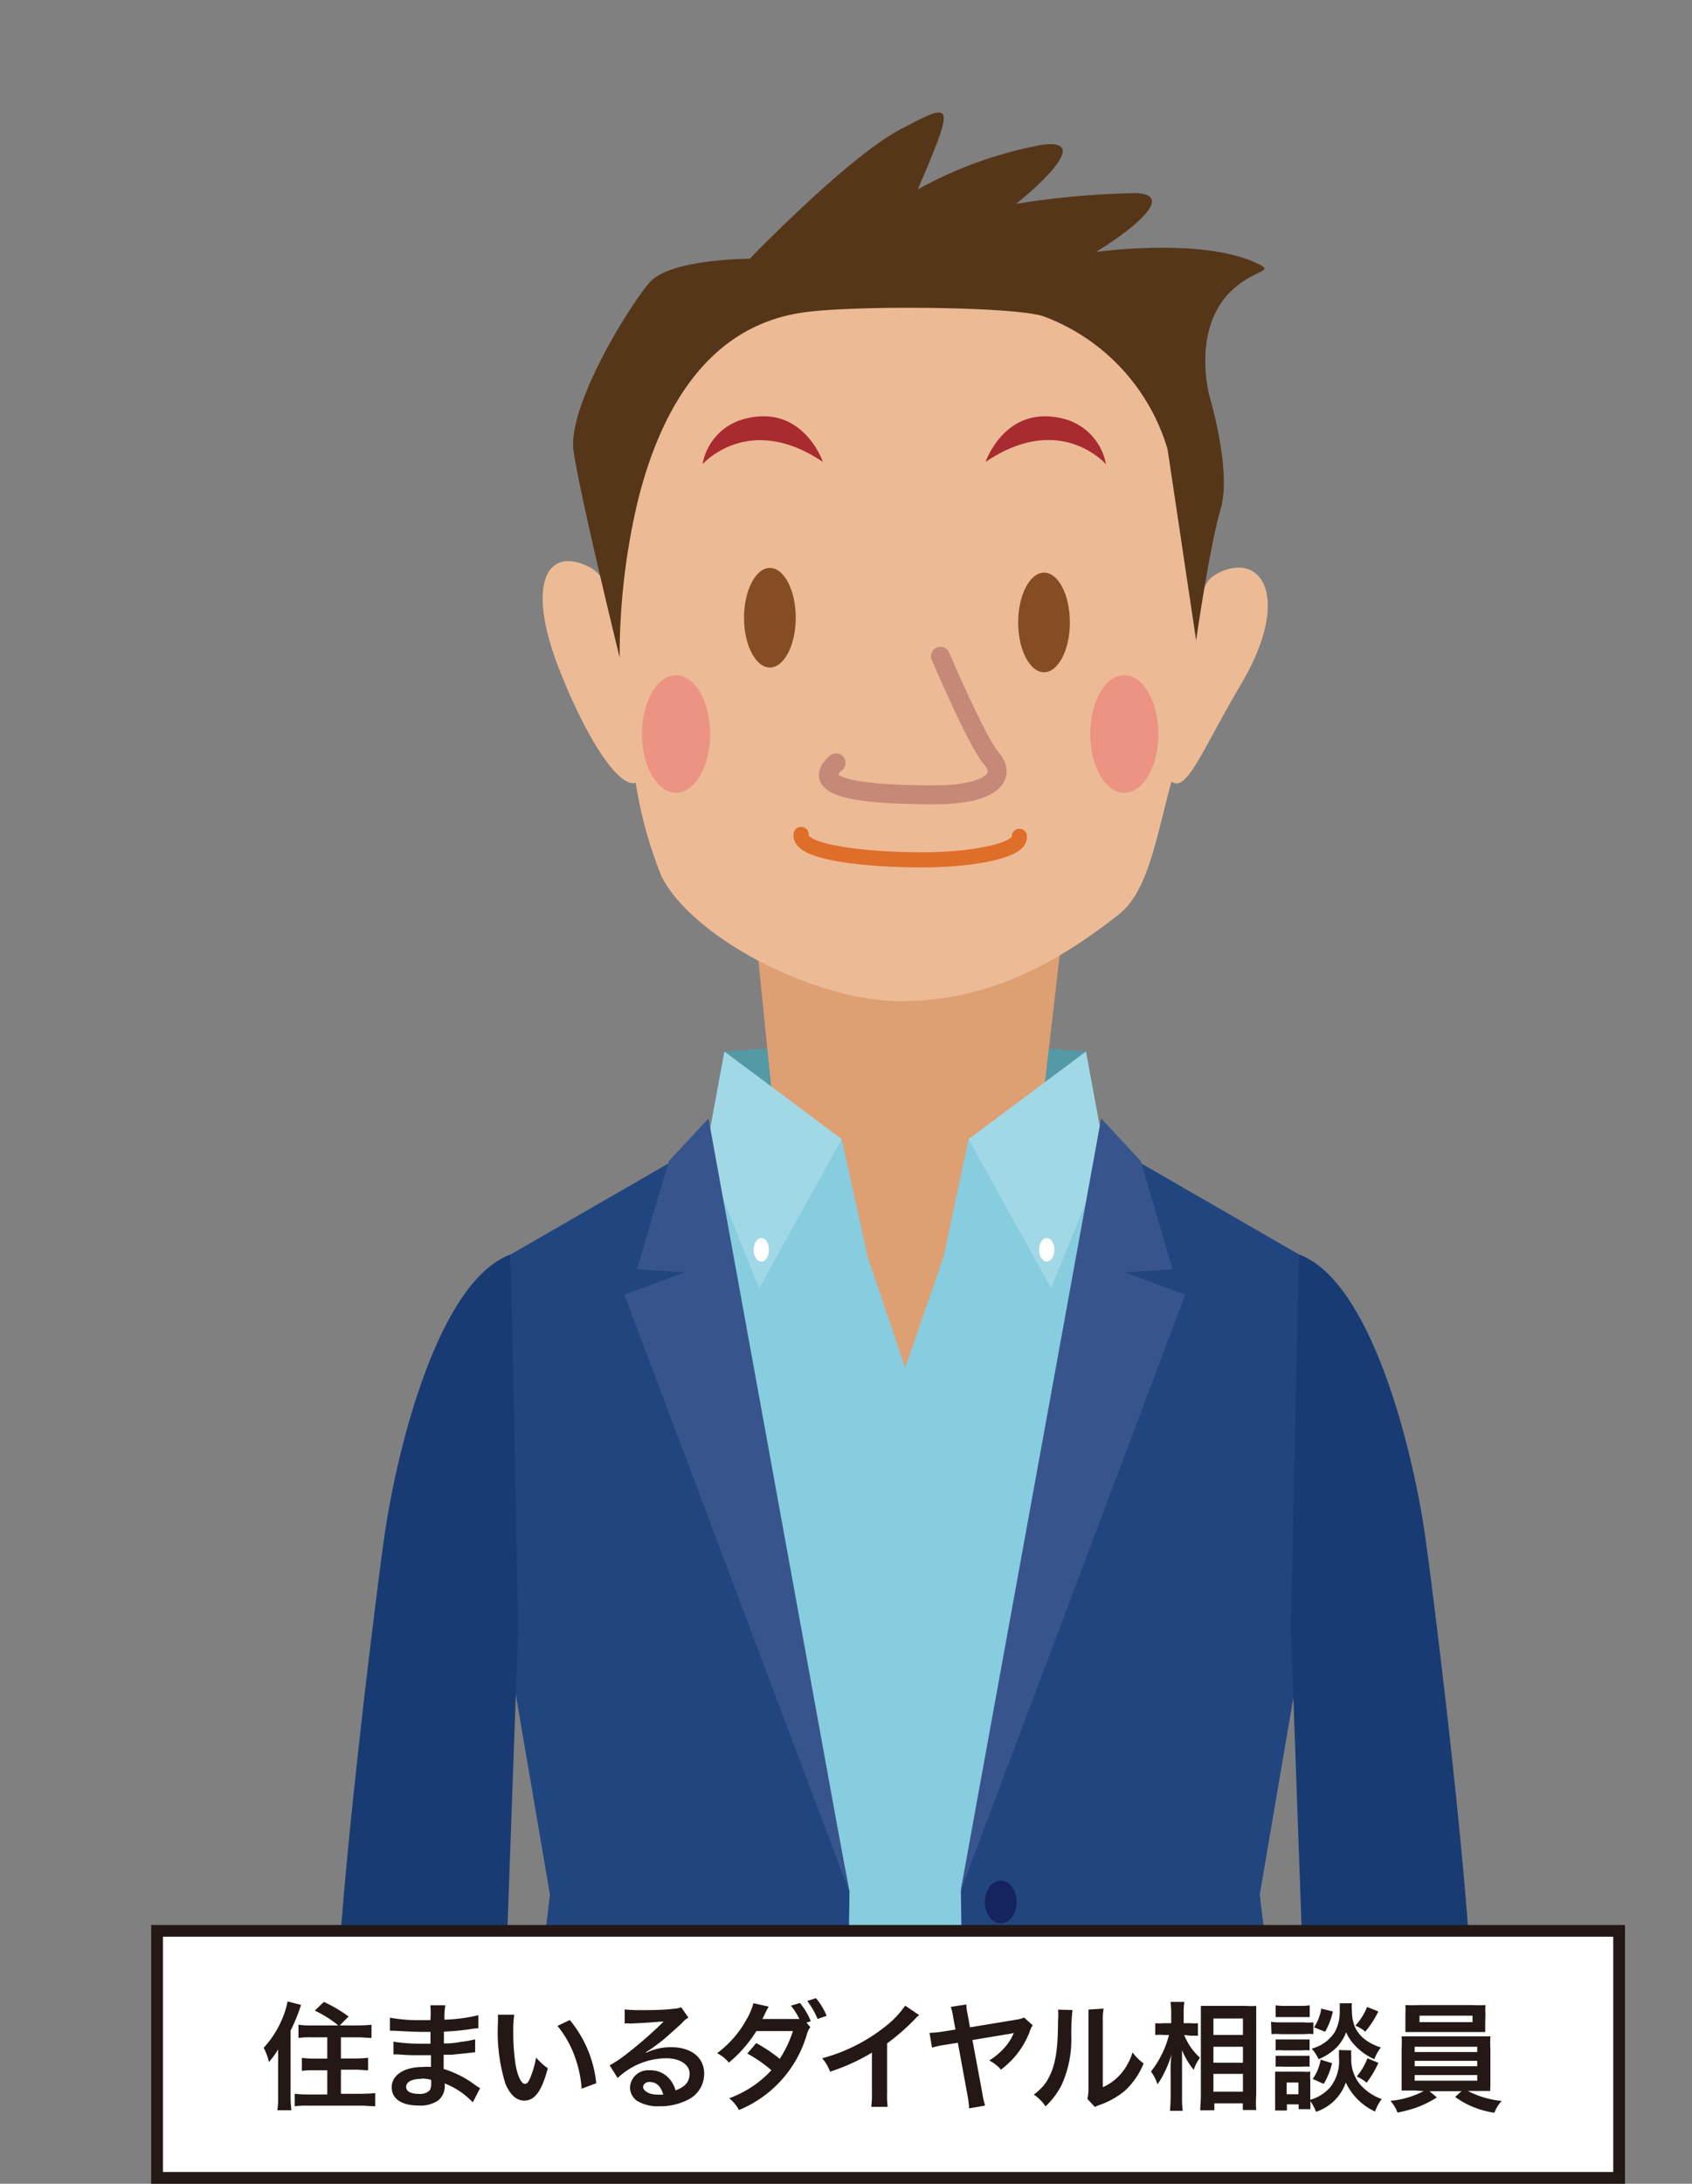
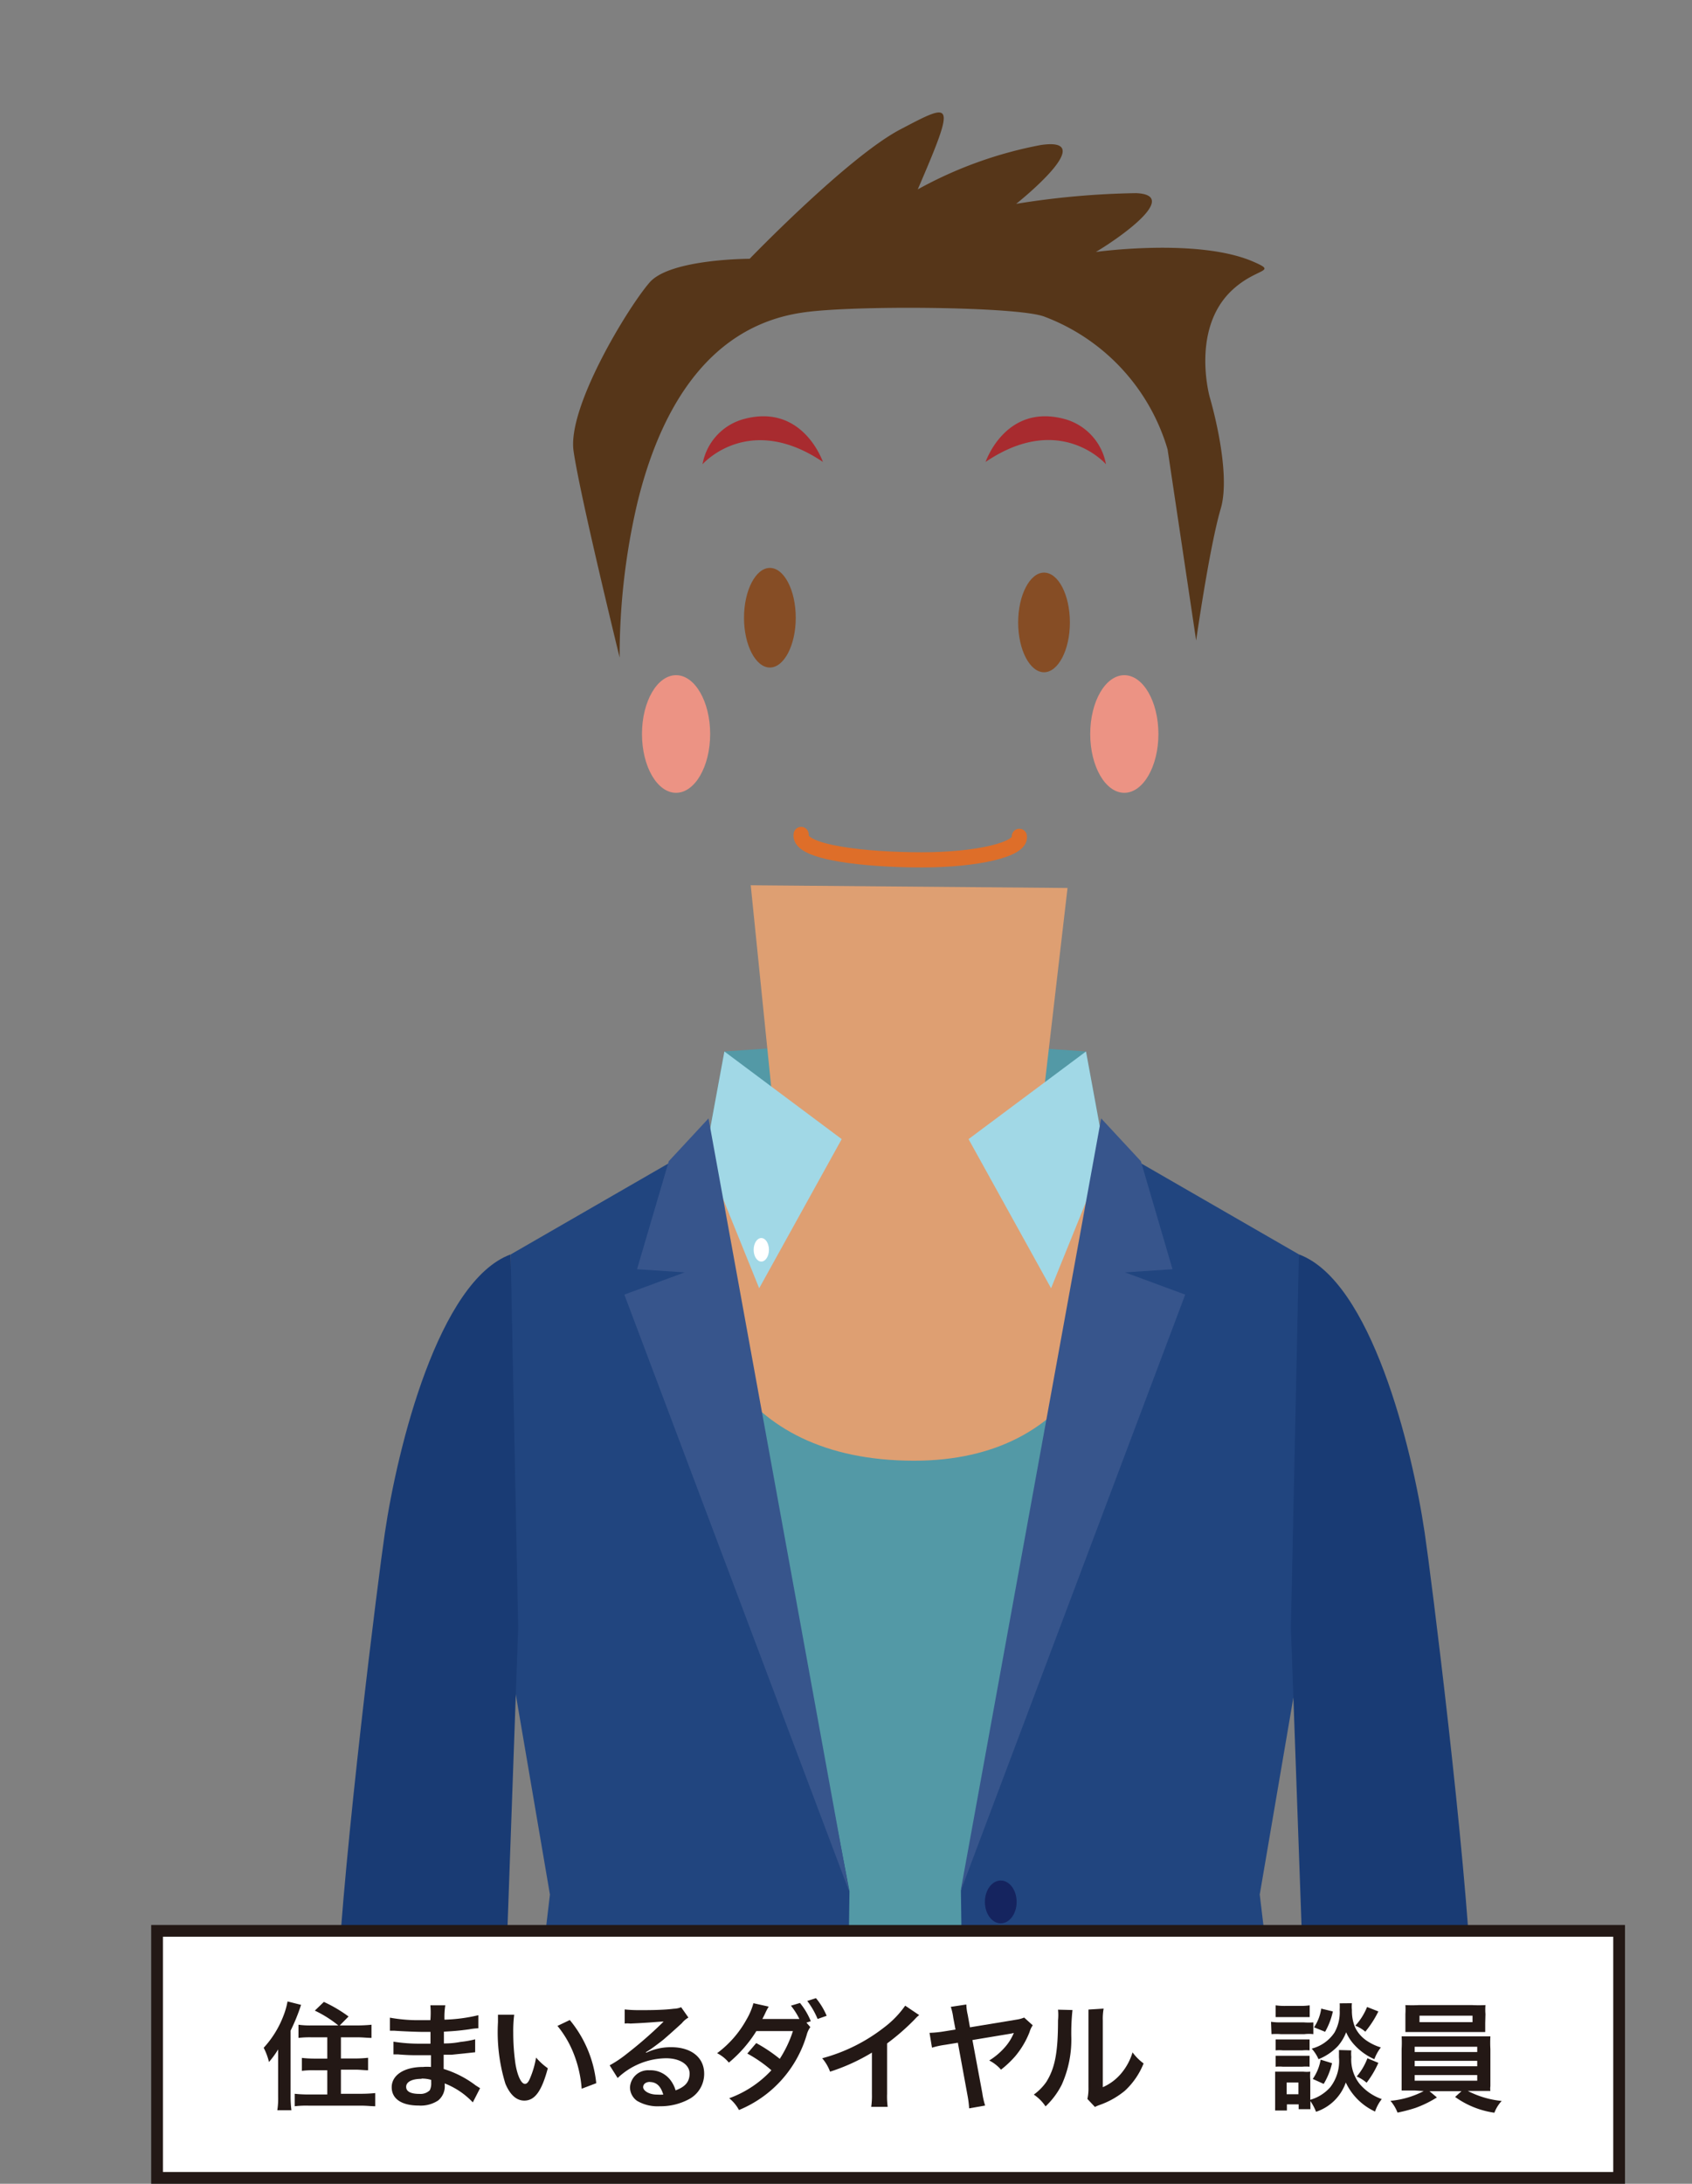
<svg xmlns="http://www.w3.org/2000/svg" height="185.65" viewBox="0 0 143.93 185.65" width="143.93">
  <rect x="0" y="0" width="143.93" height="185.65" fill="#808080" stroke="none" />
  <clipPath id="a">
    <path d="m0 0h143.93v177.64h-143.93z" />
  </clipPath>
  <g clip-path="url(#a)">
    <path d="m45.42 194.71 2.16 77.34.16 50.54 20.25.7 1.9-55.91 6.84-44.26 1.8-39.58h-27.71z" fill="#0e2c50" />
    <path d="m108.03 194.71-2.16 77.34-.16 50.54-20.24.7-1.91-55.91-6.83-44.26-1.8-39.58h27.7z" fill="#0e2c50" />
    <path d="m94 98.19-1.62-8.8-15.38-1.08-15.38 1.08-1.62 8.8-7.56 4.31v85.72h24.56 24.55v-85.72z" fill="#5399a6" />
    <path d="m63.86 75.25 2 19.68s-5.23 4-6.17 9.13c-1.59 8.58 2.62 20.12 18.07 20.12 14.16 0 18.38-11.48 16.91-20.16-.89-5.28-6.07-9.53-6.07-9.53l2.21-19-26.9-.23" fill="#de9f72" />
-     <path d="m103.73 48.67c-1.76.84-1.37 2.14-1.75 4.89.32-2.33.47-4.64.63-6.84.82-11.36-11.48-23.9-24-23.9-18.65 0-24.8 12.74-26.23 18.61-.58 2.35-.64 7.28 0 12.66-.27-2.31-.37-5-2.36-5.94-3.69-1.76-5.25 1.79-2.35 9 2.33 5.85 5 9.85 6.41 9.39a35.31 35.31 0 0 0 2.21 8c2.71 5.28 13.12 10.57 20.29 10.57s12.86-2.87 18.59-7.37c2.53-2 3.18-6.56 4.48-11.29 1.34.91 2.52-2.54 5.93-8.3 4.27-7.22 1.84-11.25-1.85-9.48z" fill="#ecbb96" />
    <path d="m70 39.27s-1.72-5.09-6.85-3.61a4.86 4.86 0 0 0 -3.39 3.81s3.9-4.47 10.24-.2" fill="#a82b2f" />
    <path d="m83.84 39.27s1.72-5.09 6.85-3.61a4.89 4.89 0 0 1 3.39 3.81s-3.89-4.5-10.24-.2" fill="#a82b2f" />
    <path d="m57.51 57.4c-1.6 0-2.9 2.23-2.9 5s1.3 5 2.9 5 2.9-2.24 2.9-5-1.3-5-2.9-5" fill="#ec9384" />
    <path d="m95.64 57.4c-1.6 0-2.9 2.23-2.9 5s1.3 5 2.9 5 2.9-2.24 2.9-5-1.3-5-2.9-5" fill="#ec9384" />
-     <path d="m80 55.79s3.08 7.25 4.34 8.7.19 3.08-4.88 3.08-11-.37-8.34-2.72" fill="none" stroke="#c68977" stroke-linecap="round" stroke-width="1.61" />
    <path d="m65.49 48.28c1.21 0 2.2 1.9 2.2 4.24s-1 4.23-2.2 4.23-2.2-1.89-2.2-4.23 1-4.24 2.2-4.24" fill="#864d25" />
    <path d="m88.81 48.68c1.22 0 2.2 1.9 2.2 4.24s-1 4.23-2.2 4.23-2.2-1.89-2.2-4.23 1-4.24 2.2-4.24" fill="#864d25" />
    <path d="m63.77 22s8.37-8.67 12.82-11 4.79-2.59 1.48 5.1a35 35 0 0 1 10.46-3.77c5.19-.77-2.09 5-2.09 5a69.53 69.53 0 0 1 10.19-.91c3.64.14-.92 3.51-3.41 5 0 0 8.53-1.19 13.26.77 2.33 1 .48.5-1.63 2.44-3.58 3.29-1.95 9.11-1.95 9.11s1.89 6.3.94 9.51-2.09 11.2-2.09 11.2l-2.43-16.25a17.27 17.27 0 0 0 -10.45-11.27c-2.16-.88-16.45-1-20.65-.35-8.5 1.26-12.28 9.1-14 16.16a57.14 57.14 0 0 0 -1.51 13.16s-3.38-13.78-3.92-17.56 4.72-12.34 6.48-14.34 8.5-2 8.5-2z" fill="#563619" />
    <path d="m68.15 70.94c-.27 1.56 5.6 2.16 10.26 2.16s8.5-.87 8.3-2" fill="none" stroke="#de6e29" stroke-linecap="round" stroke-width="1.29" />
-     <path d="m94 98.19-11.61-1.35-2.12 9.98-3.27 9.45-3.2-9.45-2.2-9.98-11.6 1.35-7.56 4.31v85.72h24.56 24.55v-85.72z" fill="#88ccdf" />
    <path d="m60 97.1-16.55 9.54-.45 32.29 3.78 22.13-5.78 48.83s24.08 5.32 27.31 5.9 3.23-2.66 3.23-2.66l.72-52.34z" fill="#21457f" />
    <path d="m43.44 106.64c-6.12 2.25-9.62 16.37-10.7 23.66-.56 3.76-3.51 27.24-4.05 38.59s5.13 36.69 5.13 36.69l14.9-6.07-5.72-30.89 1.08-30.23z" fill="#193b74" />
    <path d="m93.94 97.1 16.55 9.54.45 32.29-3.78 22.13 5.84 48.83s-24.08 5.32-27.31 5.9-3.23-2.66-3.23-2.66l-.72-52.34z" fill="#21457f" />
    <path d="m110.49 106.64c6.12 2.25 9.62 16.37 10.7 23.66.56 3.76 3.51 27.24 4 38.59s-5.13 36.69-5.13 36.69l-14.9-6.07 5.73-30.89-1.08-30.23z" fill="#193b74" />
    <path d="m61.62 89.39 9.98 7.45-7.02 12.68-4.58-11.33z" fill="#a1d8e6" />
    <path d="m92.38 89.39-9.99 7.45 7.02 12.68 4.59-11.33z" fill="#a1d8e6" />
    <ellipse cx="64.76" cy="106.25" fill="#fff" rx=".65" ry="1" />
-     <ellipse cx="89.04" cy="106.25" fill="#fff" rx=".65" ry="1" />
    <path d="m60.27 95.08-3.38 3.64-2.7 9.18 4.05.27-5.13 1.89 19.12 50.73z" fill="#37558c" />
    <path d="m93.67 95.08 3.38 3.64 2.69 9.18-4.04.27 5.12 1.89-19.11 50.73z" fill="#37558c" />
    <g fill="#15245f">
      <ellipse cx="85.13" cy="161.69" rx="1.35" ry="1.82" />
      <ellipse cx="85.13" cy="182.88" rx="1.35" ry="1.82" />
    </g>
  </g>
  <path d="m13.36 164.15h124.37v20.97h-124.37z" fill="#fff" />
  <g fill="#231815">
    <path d="m137.23 164.65v20h-123.37v-20zm1-1h-125.37v22h125.37z" />
    <path d="m23.66 175.37v-1.14a8.13 8.13 0 0 1 -.78 1.07 5.18 5.18 0 0 0 -.45-1.21 8.45 8.45 0 0 0 1.65-2.64 6.66 6.66 0 0 0 .38-1.3l1.15.29a16 16 0 0 1 -.89 2.19v5.61a9.14 9.14 0 0 0 .07 1.16h-1.2a6.57 6.57 0 0 0 .07-1.17zm5.12-3.18a9.75 9.75 0 0 0 -2-1.26l.77-.74a11.7 11.7 0 0 1 2.1 1.24l-.75.76h1.51a11.85 11.85 0 0 0 1.19-.06v1.12c-.35 0-.73-.05-1.16-.05h-1.44v1.8h1.2a10.32 10.32 0 0 0 1.11-.06v1.06c-.32 0-.68-.05-1.1-.05h-1.21v2.05h1.73a11.85 11.85 0 0 0 1.19-.06v1.12c-.36 0-.7-.05-1.2-.05h-4.46a8.56 8.56 0 0 0 -1.19.05v-1.06a11.07 11.07 0 0 0 1.15.06h1.62v-2.06h-1.06a7.46 7.46 0 0 0 -1.1.05v-1.1a10 10 0 0 0 1.1.06h1.06v-1.81h-1.31a8.18 8.18 0 0 0 -1.14.05v-1.12a7.07 7.07 0 0 0 1.13.06z" />
    <path d="m40.22 178.73a6.54 6.54 0 0 0 -1.85-1.37c-.22-.11-.3-.14-.54-.24v.1a1.56 1.56 0 0 1 -.56 1.35 2.68 2.68 0 0 1 -1.65.43c-1.46 0-2.3-.57-2.3-1.56s1-1.72 2.67-1.72a3.75 3.75 0 0 1 .67 0v-1h-1a17.47 17.47 0 0 1 -1.81-.07h-.38v-1.08a14 14 0 0 0 2.33.17h.82v-1h-.62c-.49 0-1.78-.05-2.45-.1h-.38v-1.11a13.5 13.5 0 0 0 2.69.21h.75a7.51 7.51 0 0 0 0-1.26h1.27a6.2 6.2 0 0 0 -.07 1.22 14 14 0 0 0 2.88-.38v1.11a5.18 5.18 0 0 0 -.78.09c-.88.12-1.27.15-2.15.2v1a7.07 7.07 0 0 0 1.42-.13 8.7 8.7 0 0 0 1.24-.22v1.1l-.65.07-1.35.14h-.68v1.21a8.7 8.7 0 0 1 2.74 1.41c.17.1.21.14.36.22zm-4.37-2c-.81 0-1.3.26-1.3.68s.43.6 1.14.6a1.12 1.12 0 0 0 .87-.31 1.29 1.29 0 0 0 .12-.64v-.24a2.6 2.6 0 0 0 -.83-.11z" />
    <path d="m43.74 171.28a11 11 0 0 0 -.08 1.52 18.58 18.58 0 0 0 .19 2.68c.17 1 .49 1.68.81 1.68.15 0 .29-.15.41-.44a7.59 7.59 0 0 0 .53-1.8 5.41 5.41 0 0 0 1 .91c-.52 1.94-1.1 2.75-2 2.75-.67 0-1.21-.49-1.61-1.44a14.89 14.89 0 0 1 -.63-5.22c0-.22 0-.43 0-.64zm4.73.45a10 10 0 0 1 2.25 5.37l-1.24.47a10.11 10.11 0 0 0 -.64-2.88 8.73 8.73 0 0 0 -1.42-2.46z" />
    <path d="m55 174.5a4.76 4.76 0 0 1 2.1-.46c1.71 0 2.8.88 2.8 2.25a2.44 2.44 0 0 1 -1.35 2.2 5.1 5.1 0 0 1 -2.42.57 3.45 3.45 0 0 1 -1.94-.46 1.42 1.42 0 0 1 -.6-1.14 1.54 1.54 0 0 1 1.61-1.46h.08a2.13 2.13 0 0 1 1.73.81 2.65 2.65 0 0 1 .46.9c.83-.31 1.19-.73 1.19-1.44s-.77-1.29-2-1.29a6.07 6.07 0 0 0 -4.12 1.68l-.68-1.08a9.61 9.61 0 0 0 1.41-.94 35.38 35.38 0 0 0 3-2.6l.18-.18c-.38 0-1 .09-2.83.17a1.93 1.93 0 0 0 -.48 0v-1.2a11.51 11.51 0 0 0 1.18.06c.85 0 2.07 0 3-.12a1.68 1.68 0 0 0 .62-.13l.62.88a2 2 0 0 0 -.56.48c-.5.46-1.23 1.11-1.57 1.4-.18.15-.9.69-1.1.82l-.41.26zm.3 2.49c-.36 0-.59.18-.59.45s.45.63 1.19.63a4.51 4.51 0 0 0 .52 0c-.21-.73-.59-1.07-1.15-1.07z" />
    <path d="m68.93 172.33a2 2 0 0 0 -.31.67 9.94 9.94 0 0 1 -5.76 6.38 3.22 3.22 0 0 0 -.83-1 9.16 9.16 0 0 0 3.59-2.38 11.53 11.53 0 0 0 -2.05-1.42l.76-.89a13.17 13.17 0 0 1 2 1.34 10 10 0 0 0 1.12-2.36h-3.11a11.09 11.09 0 0 1 -2.34 2.68 3.08 3.08 0 0 0 -1-.8 8.92 8.92 0 0 0 2.5-2.86 5.64 5.64 0 0 0 .59-1.39l1.3.29a5.12 5.12 0 0 0 -.3.57c-.17.35-.19.39-.24.48h3.15a6 6 0 0 0 -.72-1.13l.77-.23a6 6 0 0 1 .92 1.55l-.37.12zm.62-.69a6.83 6.83 0 0 0 -.88-1.53l.74-.24a6 6 0 0 1 .91 1.5z" />
    <path d="m78.19 171.31a2.44 2.44 0 0 0 -.37.35 19.24 19.24 0 0 1 -2.36 2.06v4.28a6.88 6.88 0 0 0 .05 1.11h-1.4a6.52 6.52 0 0 0 .06-1.08v-3.53a16.58 16.58 0 0 1 -3.56 1.62 3.73 3.73 0 0 0 -.67-1.14 14.72 14.72 0 0 0 5.24-2.6 8.28 8.28 0 0 0 1.82-1.87z" />
    <path d="m87.85 172.18a1.87 1.87 0 0 0 -.27.57 7.37 7.37 0 0 1 -1.23 2.07 8.58 8.58 0 0 1 -1.2 1.13 3.3 3.3 0 0 0 -1-.78 5.83 5.83 0 0 0 1.29-1.08 4.28 4.28 0 0 0 .8-1.26l-.27.06-3.25.54.84 4.51a6.5 6.5 0 0 0 .24 1.06l-1.36.24a8.27 8.27 0 0 0 -.12-1l-.84-4.58-1.1.18a7 7 0 0 0 -1.1.24l-.21-1.26a9 9 0 0 0 1.15-.11l1.06-.17-.19-1a4.83 4.83 0 0 0 -.21-.93l1.32-.2a4.43 4.43 0 0 0 .12.88l.19 1.06 4-.66a2.64 2.64 0 0 0 .61-.17z" />
    <path d="m91.23 170.88a18.56 18.56 0 0 0 -.1 2.24 9.34 9.34 0 0 1 -.81 4.1 6.58 6.58 0 0 1 -1.38 1.85 3.66 3.66 0 0 0 -1-1 4.49 4.49 0 0 0 1.06-1.07c.72-1.15 1-2.44 1-5.24a4.61 4.61 0 0 0 0-.91zm2.65-.12a4.76 4.76 0 0 0 -.07 1v5.68a4.27 4.27 0 0 0 1.53-1.13 5 5 0 0 0 1-1.83 4.41 4.41 0 0 0 .94.94 6.38 6.38 0 0 1 -1.59 2.32 7 7 0 0 1 -2.12 1.2 3.25 3.25 0 0 0 -.43.18l-.64-.68a4.23 4.23 0 0 0 .09-1v-5.94q0-.33 0-.66z" />
-     <path d="m100.73 173a5.25 5.25 0 0 0 1.34 1.93l-.12.19a2.88 2.88 0 0 0 -.4.85 6.39 6.39 0 0 1 -1-1.68v3.93a8.45 8.45 0 0 0 .06 1.23h-1.09q.06-.62.06-1.23v-2.05a10.14 10.14 0 0 1 .07-1.5 8.58 8.58 0 0 1 -.6 1.52 6 6 0 0 1 -.59 1 3.8 3.8 0 0 0 -.55-1.08 8.46 8.46 0 0 0 1.53-3.11h-.44a4.45 4.45 0 0 0 -.73 0v-1a4.57 4.57 0 0 0 .74 0h.62v-.81a8.26 8.26 0 0 0 -.06-1h1.18a5.54 5.54 0 0 0 -.06 1v.81h.57a3.42 3.42 0 0 0 .64 0v1.06h-.63zm1.37 6.41c0-.37.05-.79.05-1.28v-7.6h3.85a6.17 6.17 0 0 0 .86 0v7.58a8.75 8.75 0 0 0 0 1.27h-1.14v-.57h-2.42v.59zm1.12-6.41h2.51v-1.4h-2.51zm0 2.36h2.51v-1.36h-2.51zm0 2.46h2.51v-1.51h-2.51z" />
    <path d="m108.12 171.88a5.29 5.29 0 0 0 .8.05h2a5.34 5.34 0 0 0 .8 0v1a3.22 3.22 0 0 0 -.76 0h-2a5.34 5.34 0 0 0 -.8 0zm6.83 2.43a2.62 2.62 0 0 0 0 .56 3.33 3.33 0 0 0 .69 2.27 4.34 4.34 0 0 0 1.9 1.31 3.5 3.5 0 0 0 -.57 1.06 5.11 5.11 0 0 1 -2.49-2.47 4 4 0 0 1 -2.53 2.49 4.63 4.63 0 0 0 -.48-.91v.69h-1v-.41h-1v.52h-1v-2.52q0-.39 0-.78h2.39a3 3 0 0 0 .6 0 4.33 4.33 0 0 0 0 .72v1.67a3.59 3.59 0 0 0 1.7-1.07 3.63 3.63 0 0 0 .74-2.54c0-.21 0-.42 0-.62zm-6.44-3.83a5.42 5.42 0 0 0 .81.05h1.28a5.51 5.51 0 0 0 .81-.05v1h-2.9zm0 2.9h2.89v.93a3.21 3.21 0 0 0 -.62 0h-1.64a3.32 3.32 0 0 0 -.63 0zm0 1.39h2.89v.93a3.32 3.32 0 0 0 -.63 0h-1.63a3.32 3.32 0 0 0 -.63 0zm.94 3.27h1v-1h-1zm5.55-7.74a2.72 2.72 0 0 0 0 .57 3.74 3.74 0 0 0 .25 1.44 2.86 2.86 0 0 0 .94 1.13 4.41 4.41 0 0 0 1.27.62 3.75 3.75 0 0 0 -.55 1 5.06 5.06 0 0 1 -1.7-1.22 3.73 3.73 0 0 1 -.7-1.07 3.92 3.92 0 0 1 -.69 1.16 4.63 4.63 0 0 1 -1.66 1.13 3.39 3.39 0 0 0 -.58-.9 3.31 3.31 0 0 0 1.94-1.37 3.51 3.51 0 0 0 .44-1.92 5.23 5.23 0 0 0 0-.56zm-1.69 5.1a6 6 0 0 1 -.71 1.76l-.93-.42a4.07 4.07 0 0 0 .67-1.64zm.07-4.4a6.06 6.06 0 0 1 -.66 1.73l-.94-.38a3.82 3.82 0 0 0 .61-1.59zm3.87 0a8.71 8.71 0 0 1 -1.11 1.72 3 3 0 0 0 -.85-.51 5.2 5.2 0 0 0 1-1.59zm0 4.37a8 8 0 0 1 -1 1.69 3.39 3.39 0 0 0 -.84-.53 5.27 5.27 0 0 0 .91-1.55z" />
    <path d="m120.34 177.72h-1.11v-3.53a9.55 9.55 0 0 0 0-1.07h7.55a9.55 9.55 0 0 0 0 1.07v3.17a1.34 1.34 0 0 0 0 .4h-1.92a8 8 0 0 0 2.88.85 3.05 3.05 0 0 0 -.62 1 7.51 7.51 0 0 1 -3.34-1.34l.54-.49h-2.72l.63.53a9.3 9.3 0 0 1 -1.82.89 13.22 13.22 0 0 1 -1.53.4 3.37 3.37 0 0 0 -.6-1 7.58 7.58 0 0 0 2.83-.83zm6-5.72v.75h-6.79v-1.52a6.49 6.49 0 0 0 0-.77 10.84 10.84 0 0 0 1.14 0h4.54a10.65 10.65 0 0 0 1.13 0 5 5 0 0 0 0 .77zm-6 2.45h5.32v-.45h-5.32zm0 1.21h5.32v-.46h-5.32zm0 1.23h5.32v-.48h-5.32zm.41-5.53v.55h4.51v-.55z" />
  </g>
</svg>